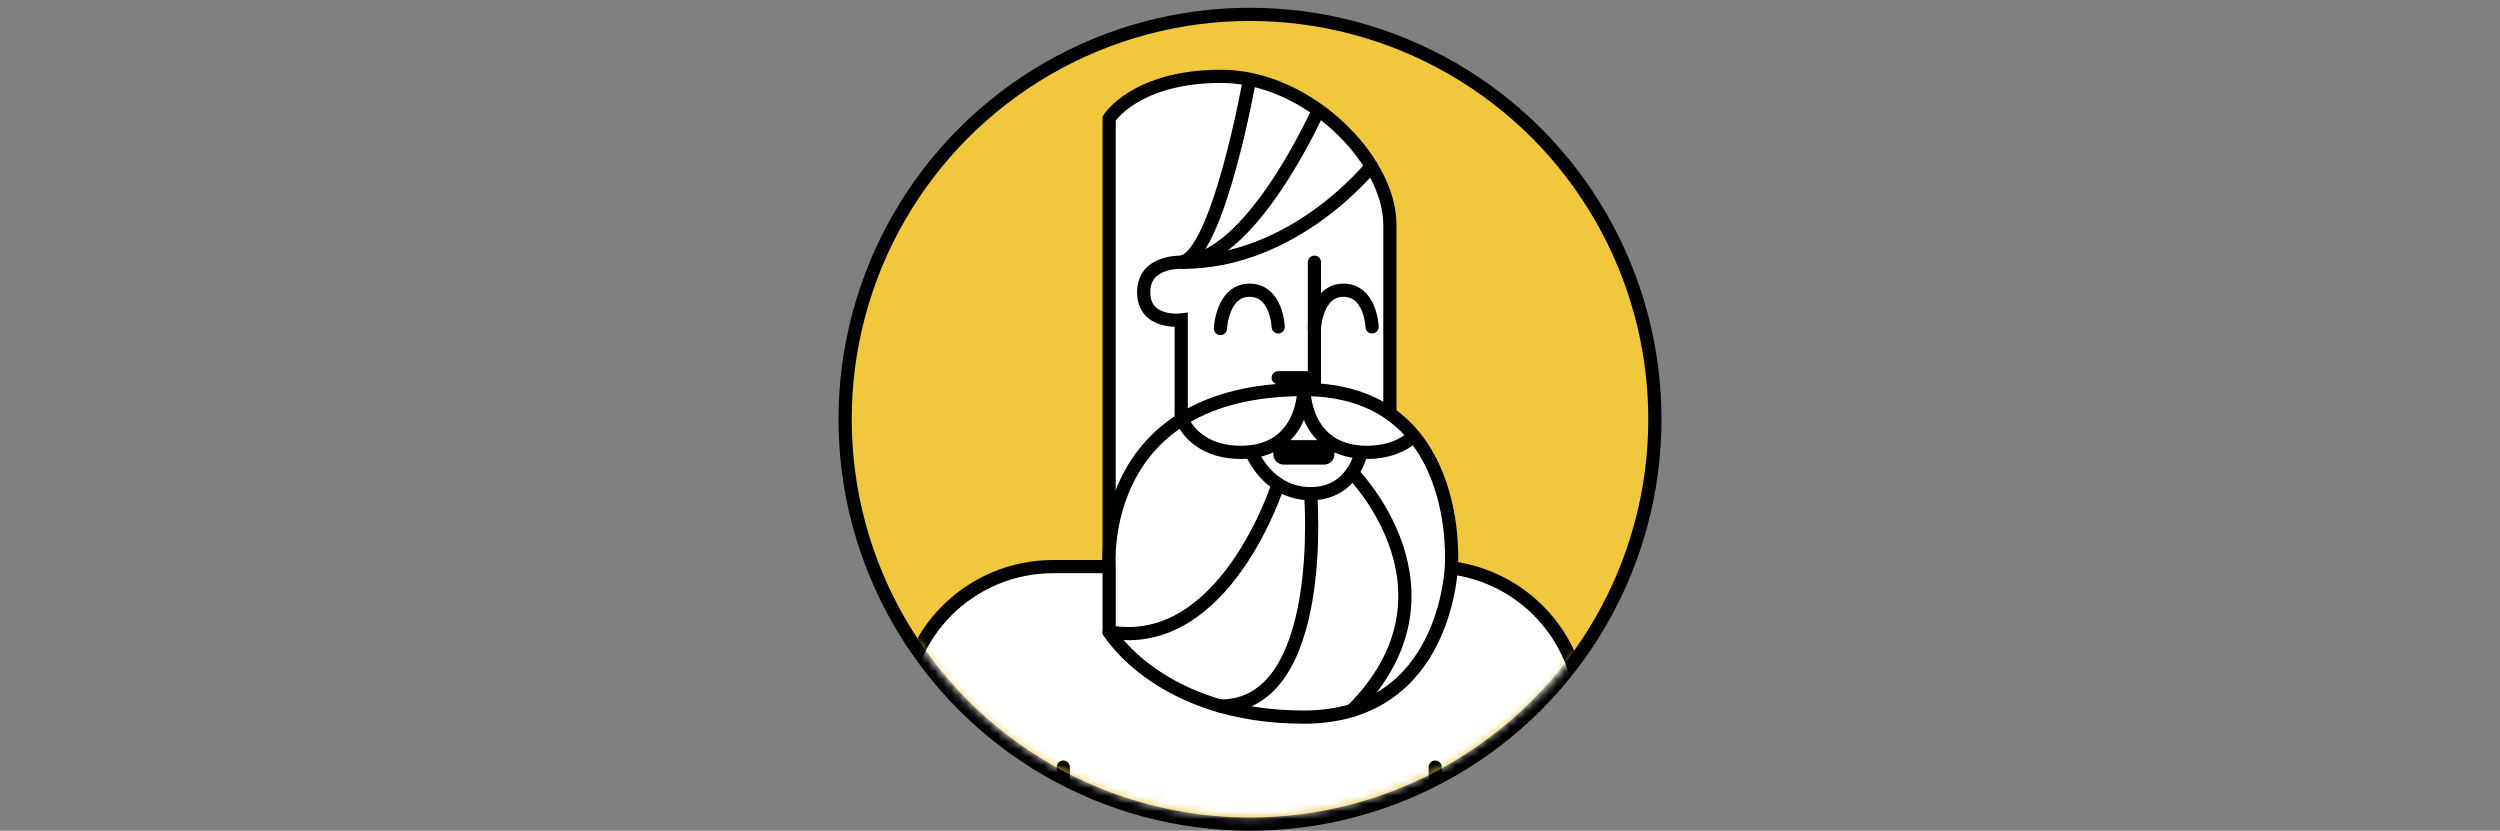
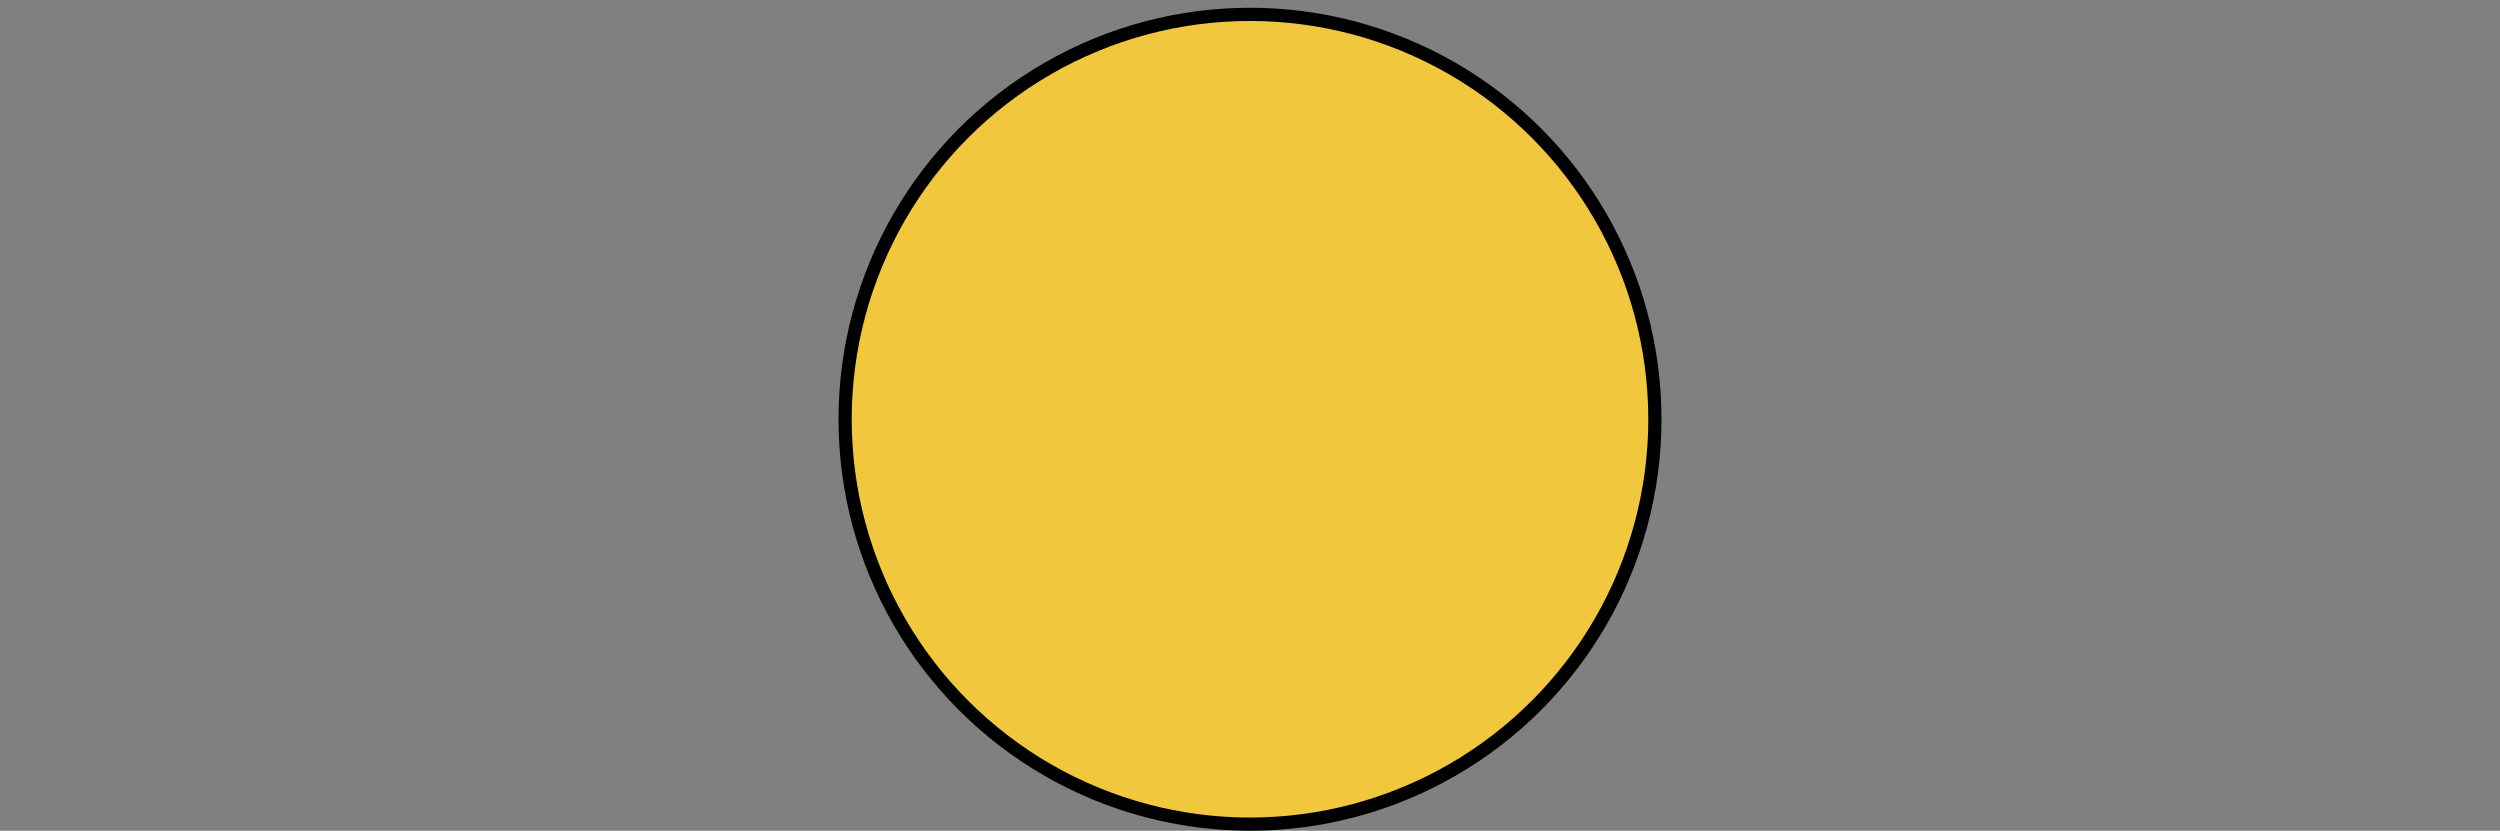
<svg xmlns="http://www.w3.org/2000/svg" width="322" height="107" viewBox="0 0 322 107" fill="none">
  <rect x="0" y="0" width="322" height="107" fill="#808080" stroke="none" />
  <circle cx="161" cy="54" r="52.15" fill="#F0C73D" stroke="black" stroke-width="1.7" />
  <mask id="mask0_2627_1398" style="mask-type:alpha" maskUnits="userSpaceOnUse" x="109" y="1" width="104" height="105">
-     <path d="M110 53.396C109.999 62.356 112.36 71.157 116.846 78.912C121.333 86.667 127.785 93.102 135.553 97.567C143.32 102.032 152.128 104.369 161.087 104.343C170.046 104.317 178.84 101.928 186.581 97.418C190.417 95.181 195.478 91.166 198.586 88.031C201.694 84.897 202.856 82.661 205.076 78.826C208.969 72.058 211.254 64.487 211.755 56.695C212.255 48.904 210.958 41.102 207.963 33.892C204.968 26.682 200.356 20.258 194.482 15.114C188.609 9.971 181.631 6.247 174.089 4.229C166.547 2.212 158.642 1.956 150.985 3.48C143.328 5.005 136.124 8.269 129.93 13.021C123.735 17.773 118.717 23.886 115.261 30.887C111.805 37.888 110.005 45.589 110 53.396Z" fill="#F0C73D" stroke="black" stroke-width="1.7" stroke-miterlimit="10" />
-   </mask>
+     </mask>
  <g mask="url(#mask0_2627_1398)">
    <g clip-path="url(#clip0_2627_1398)">
-       <path d="M135.626 72.98H184.484C189.603 72.981 194.512 75.016 198.131 78.636C201.75 82.256 203.783 87.165 203.783 92.284V125.564H116.319V92.284C116.319 89.748 116.819 87.238 117.789 84.896C118.759 82.553 120.181 80.425 121.974 78.633C123.767 76.84 125.896 75.418 128.238 74.448C130.58 73.478 133.091 72.979 135.626 72.98V72.98Z" fill="white" stroke="black" stroke-width="1.7" stroke-miterlimit="10" stroke-linecap="round" />
      <path d="M142.856 72.829V15.264C142.856 15.264 146.221 9.832 157.297 9.832C168.373 9.832 179.017 20.476 179.017 28.945V53.124" fill="white" />
      <path d="M142.856 72.829V15.264C142.856 15.264 146.221 9.832 157.297 9.832C168.373 9.832 179.017 20.476 179.017 28.945V53.124" stroke="black" stroke-width="1.7" stroke-miterlimit="10" />
      <path d="M169.298 33.774V48.652H164.631" stroke="black" stroke-width="1.7" stroke-miterlimit="10" stroke-linecap="round" />
      <path d="M157.192 42.312C157.192 42.312 157.409 37.381 160.939 37.381C164.468 37.381 164.631 42.106 164.631 42.106" stroke="black" stroke-width="1.7" stroke-miterlimit="10" stroke-linecap="round" />
      <path d="M169.29 42.312C169.29 42.312 169.507 37.381 173.034 37.381C176.561 37.381 176.726 42.106 176.726 42.106" stroke="black" stroke-width="1.7" stroke-miterlimit="10" stroke-linecap="round" />
      <path d="M176.618 21.405C176.618 21.405 166.801 33.778 152.357 33.778C152.357 33.778 147.308 33.453 147.308 37.632C147.308 41.812 152.14 41.217 152.14 41.217V54.193" stroke="black" stroke-width="1.7" stroke-miterlimit="10" stroke-linecap="round" />
      <path d="M167.943 50.175C188.535 50.175 186.945 72.815 186.945 72.815C186.945 72.815 186.455 92.363 167.943 92.363C149.43 92.363 142.858 81.394 142.858 81.394V72.829C142.858 72.829 141.173 50.175 167.943 50.175Z" fill="white" stroke="black" stroke-width="1.7" stroke-miterlimit="10" stroke-linecap="round" />
      <path d="M167.941 50.175C167.941 50.175 167.993 58.264 159.797 58.264C155.365 58.264 152.929 55.903 152.14 53.731" stroke="black" stroke-width="1.7" stroke-miterlimit="10" stroke-linecap="round" />
      <path d="M167.942 50.175C167.942 50.175 167.887 58.264 176.086 58.264C178.697 58.264 180.631 57.438 181.927 56.312" stroke="black" stroke-width="1.7" stroke-miterlimit="10" stroke-linecap="round" />
      <path d="M136.95 125.499V98.808" stroke="black" stroke-width="1.7" stroke-miterlimit="10" stroke-linecap="round" />
      <path d="M184.861 125.499V98.808" stroke="black" stroke-width="1.7" stroke-miterlimit="10" stroke-linecap="round" />
-       <path d="M160.938 10.253C160.938 10.253 156.878 33.069 152.124 33.774C161.083 33.774 169.752 14.305 169.752 14.305" stroke="black" stroke-width="1.7" stroke-miterlimit="10" />
      <path d="M161.171 58.179C161.171 58.179 163.233 63.582 168.808 63.582C174.382 63.582 175.325 58.179 175.325 58.179" stroke="black" stroke-width="1.7" stroke-miterlimit="10" />
      <path d="M174.157 60.881C174.157 60.881 189.444 76.206 174.157 91.493" stroke="black" stroke-width="1.7" stroke-miterlimit="10" stroke-linecap="round" />
      <path d="M168.81 63.583C168.81 63.583 171.055 90.942 157.192 90.942" stroke="black" stroke-width="1.7" stroke-miterlimit="10" stroke-linecap="round" />
      <path d="M164.629 62.368C164.629 62.368 157.804 83.998 142.856 81.391" stroke="black" stroke-width="1.7" stroke-miterlimit="10" stroke-linecap="round" />
      <path d="M170.544 56.692H165.335C164.6 56.692 164.004 57.288 164.004 58.024V58.511C164.004 59.246 164.6 59.842 165.335 59.842H170.544C171.279 59.842 171.875 59.246 171.875 58.511V58.024C171.875 57.288 171.279 56.692 170.544 56.692Z" fill="black" />
    </g>
  </g>
  <defs>
    <clipPath id="clip0_2627_1398">
      <rect width="97.785" height="117.741" fill="white" transform="translate(110 6.573)" />
    </clipPath>
  </defs>
</svg>